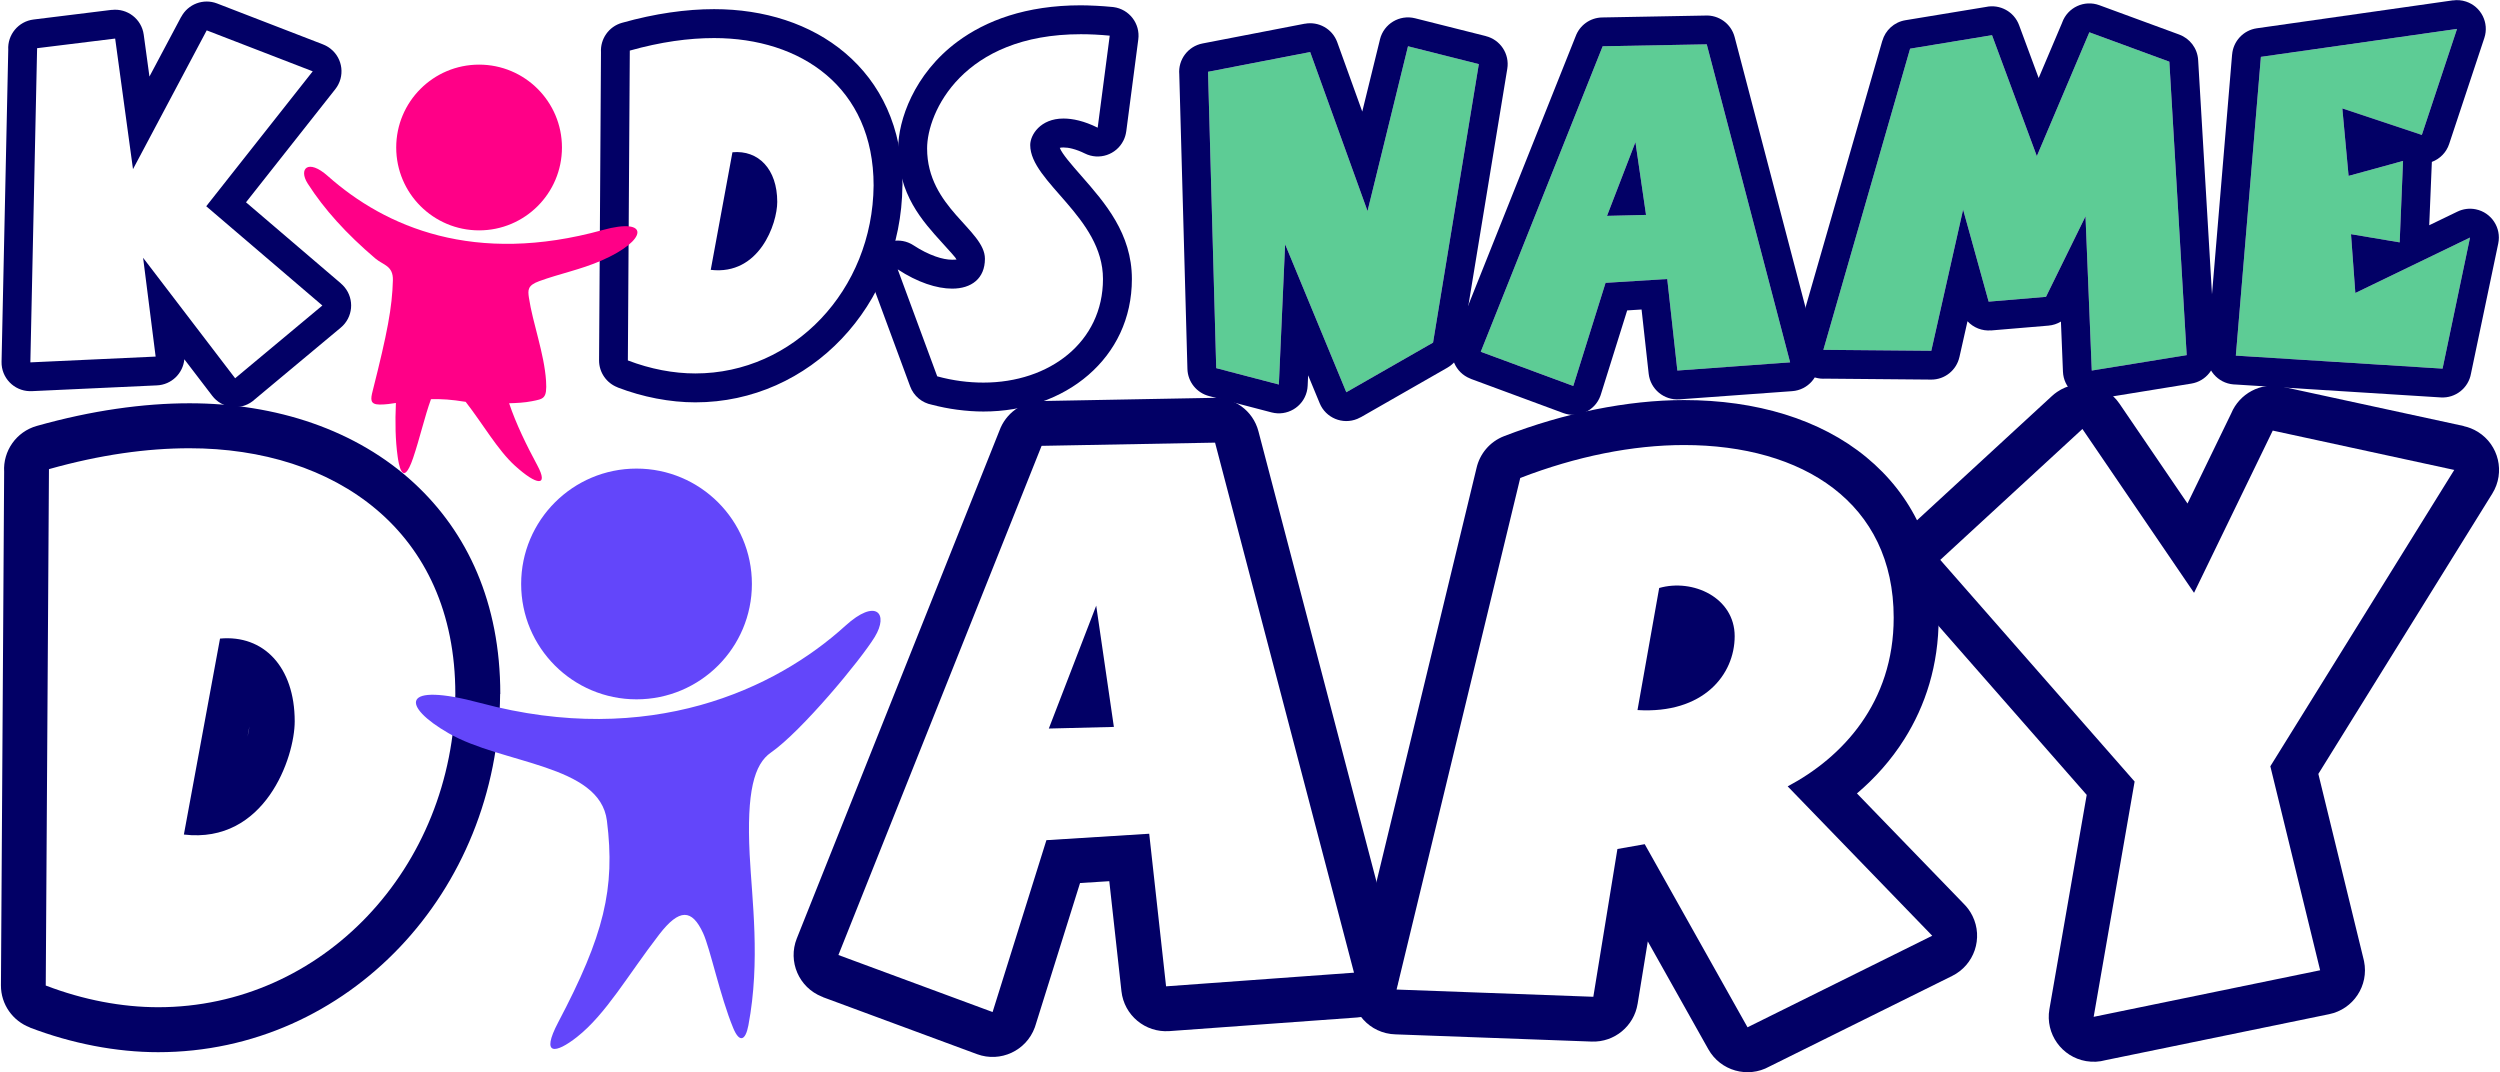
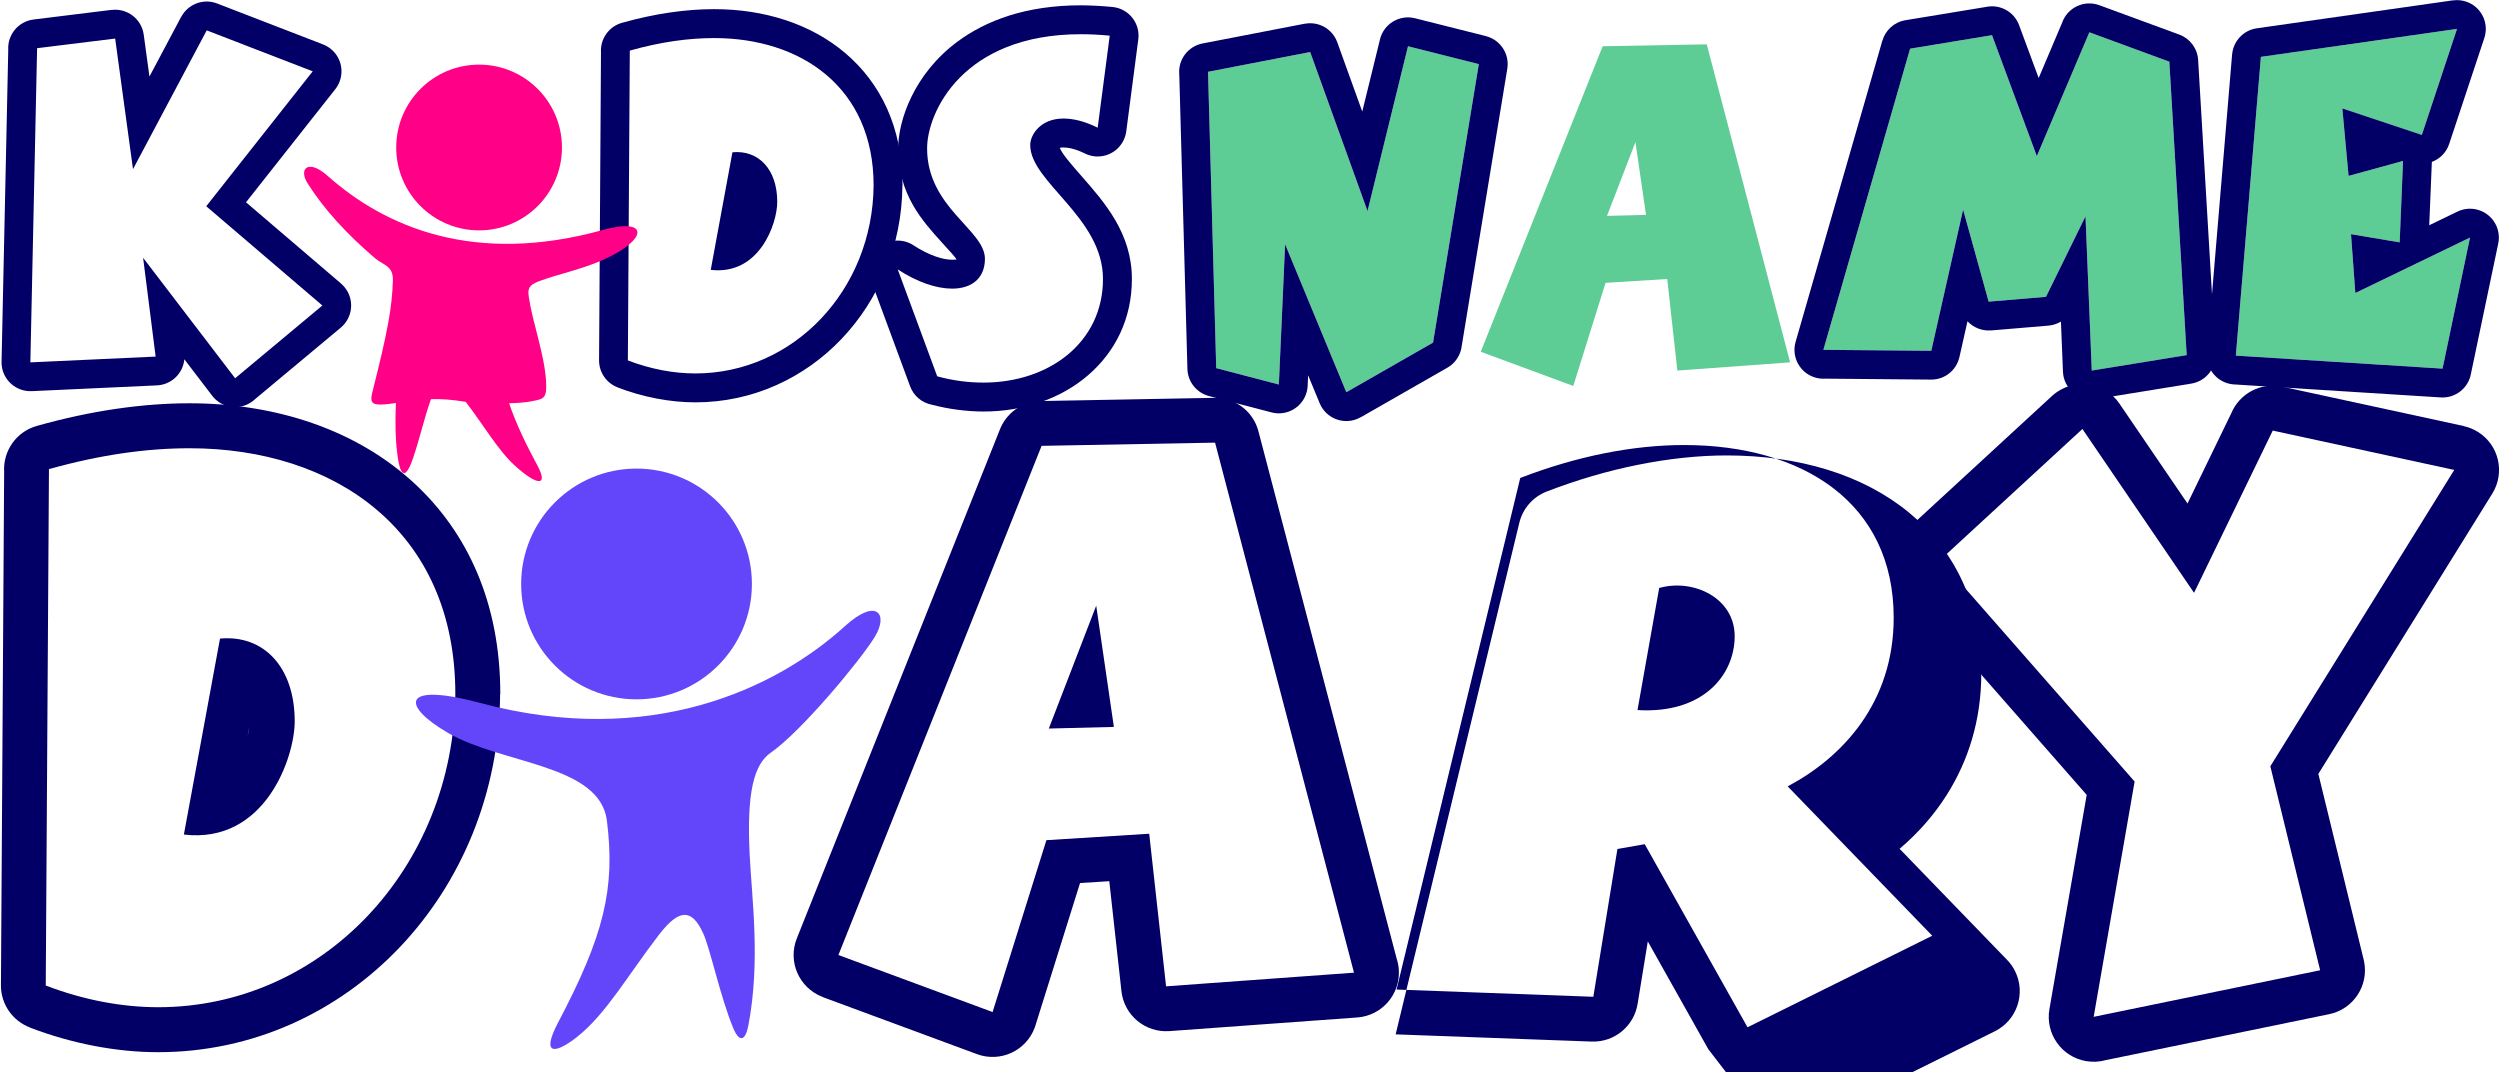
<svg xmlns="http://www.w3.org/2000/svg" xml:space="preserve" width="1280" height="549" version="1.1" style="shape-rendering:geometricPrecision; text-rendering:geometricPrecision; image-rendering:optimizeQuality; fill-rule:evenodd; clip-rule:evenodd" viewBox="0 0 3348.61 1437.13">
  <defs>
    <style type="text/css">
   
    .fil0 {fill:#020066}
    .fil2 {fill:#6346FA}
    .fil3 {fill:#FF0087}
    .fil1 {fill:#5DCC95;fill-rule:nonzero}
   
  </style>
  </defs>
  <g id="Layer_x0020_1">
    <g>
      <path class="fil0" d="M207.56 477.91l-16.79 -132.39 123.35 161.46 116.9 -97.52 -155.65 -133.04 142.73 -180.84 -142.08 -54.89 -98.81 186 -23.9 -175.02 -104.62 12.91 -9.04 421.08 167.91 -7.75zm75.84 52.53l-37.37 -48.91c-1.76,18.94 -17.27,34.14 -36.8,34.98l-167.92 7.75 0 -0.03c-0.8,0.04 -1.61,0.05 -2.42,0.03 -21.32,-0.42 -38.26,-18.04 -37.84,-39.35l8.98 -418.05c-1.22,-20.26 13.54,-38.23 33.97,-40.72l104.62 -12.92 0.01 0.1c20.97,-2.57 40.16,12.21 42.98,33.2l7.66 56.09 42.54 -80.09 0.1 0.05c9.03,-17.05 29.59,-25.04 48.04,-17.91l142.08 54.9 -0.02 0.03c3.52,1.36 6.9,3.26 10.01,5.72 16.72,13.21 19.56,37.47 6.35,54.19l-119.68 151.64 127.46 108.95 -0.04 0.05c1.63,1.39 3.16,2.94 4.58,4.64 13.62,16.39 11.39,40.72 -5,54.34l-114.99 95.94c-0.98,0.92 -2.02,1.81 -3.11,2.64 -16.97,12.96 -41.24,9.71 -54.19,-7.26z" />
    </g>
    <g>
      <path id="1" class="fil0" d="M840.47 483.08c30.36,11.63 61.36,17.44 90.42,17.44 131.75,0 237.66,-111.73 238.95,-251.87 0,-131.75 -97.52,-197.63 -213.77,-197.63 -34.22,0 -71.68,5.17 -113.01,16.79l-2.59 415.27zm111.08 -121.41l29.07 -157.59c34.87,-3.23 60.06,22.61 60.06,66.52 0,29.07 -23.9,98.82 -89.13,91.07zm-72.98 172.42c-17.41,-3.36 -34.83,-8.3 -51.87,-14.83l0.04 -0.1c-14.59,-5.56 -24.93,-19.7 -24.87,-36.23l2.57 -412.87c-1.05,-17.76 10.34,-34.48 28.17,-39.48 22.32,-6.28 43.69,-10.83 64.17,-13.82 20.92,-3.05 40.65,-4.49 59.29,-4.49 67.01,0 129.28,19.55 175.46,58.64 47.38,40.11 77.06,99.43 77.06,177.74l-0.15 0c0,0.1 0,0.2 0,0.3 -0.74,80.29 -31.57,152.57 -81.17,204.85 -50.22,52.94 -119.51,85.47 -196.38,85.47 -16.85,0 -34.42,-1.73 -52.32,-5.18z" />
    </g>
    <g>
      <path id="2" class="fil0" d="M1468.26 7.74c6.78,0.34 14,0.88 21.67,1.61l0 0c0.45,0.04 0.91,0.09 1.36,0.15 21.15,2.76 36.06,22.14 33.3,43.29l-16.14 123.35 -0.03 0c-0.54,4.16 -1.77,8.3 -3.76,12.26 -9.53,19.06 -32.7,26.79 -51.76,17.26 -5.69,-2.84 -11.2,-4.89 -16.44,-6.29 -4.62,-1.23 -8.68,-1.74 -12.16,-1.74 -2.18,0 -3.79,0.2 -4.94,0.54 3.29,8.32 15.5,22.25 29.01,37.66 31.53,35.98 67.64,77.17 67.64,138.11 0,53.22 -22.19,97.29 -58.27,128.57 -36.17,31.36 -86.06,49.03 -140.65,49.03 -11.04,0 -22.85,-0.79 -35.51,-2.47 -11.01,-1.46 -22.24,-3.66 -33.71,-6.66 -12.91,-2.46 -24.25,-11.45 -29.11,-24.7l-52.95 -143.37 0.1 -0.04c-4.05,-11.07 -2.99,-23.86 3.98,-34.47 11.71,-17.81 35.63,-22.75 53.44,-11.05 10.02,6.6 19.98,11.55 29.44,14.9 8.38,2.97 15.95,4.42 22.34,4.42 3.67,0 5.89,-0.18 6.28,-0.54 0.71,-0.64 -1.11,0.46 -1.11,-0.75 0,-1.05 -8.45,-10.33 -18.4,-21.27 -26.67,-29.32 -59.1,-64.96 -59.1,-126.62 0,-37.32 20.99,-99.68 79.28,-142.99 38.05,-28.26 91.81,-48.82 165.49,-48.82 5.33,0 12.23,0.21 20.71,0.63zm18.04 40.05c-13.56,-1.29 -26.48,-1.93 -38.75,-1.93 -158.23,0 -206.02,104.62 -206.02,153.06 0,79.43 77.5,109.14 77.5,147.89 0,26.48 -18.08,40.04 -43.92,40.04 -20.66,0 -46.5,-8.39 -72.97,-25.83l52.95 143.37c21.31,5.82 41.98,8.4 62,8.4 88.48,0 160.17,-54.25 160.17,-138.85 0,-82.67 -97.52,-129.81 -97.52,-179.54 0,-13.57 13.56,-35.52 44.56,-35.52 12.27,0 27.77,3.23 45.85,12.27l16.15 -123.36z" />
    </g>
    <g>
      <polygon id="3" class="fil1" points="1721.38,327.44 1803.4,525.71 1919.65,459.18 1981,85.9 1886.07,62 1831.82,282.87 1754.96,69.75 1618.05,96.23 1629.03,493.41 1712.99,515.37 " />
      <path id="4" class="fil0" d="M1721.38 327.44l82.02 198.27 116.25 -66.53 61.35 -373.28 -94.93 -23.9 -54.25 220.87 -76.86 -213.12 -136.91 26.48 10.98 397.18 83.96 21.96 8.39 -187.93zm46.3 212.95l-15.47 -37.39 -0.63 14.04 0 0c-0.12,2.65 -0.51,5.34 -1.21,8.02 -5.35,20.65 -26.43,33.05 -47.07,27.7l-83.96 -21.96 0 0c-16.24,-4.2 -28.43,-18.73 -28.91,-36.33l-10.92 -394.84c-1.74,-19.55 11.58,-37.63 31.27,-41.39l136.92 -26.48 0.01 0.08c18.37,-3.53 37.08,6.74 43.58,24.89l33.47 92.81 23.37 -95.16c0.12,-0.58 0.25,-1.17 0.4,-1.76 5.18,-20.73 26.19,-33.34 46.92,-28.16l94.94 23.9 -0.02 0.05c19.32,4.8 32.03,23.7 28.78,43.69l-60.99 371.09c-1.26,11.96 -8.05,23.17 -19.29,29.6l-116.25 66.52 -0.04 -0.08c-1.43,0.82 -2.93,1.56 -4.5,2.2 -19.73,8.11 -42.29,-1.31 -50.4,-21.04z" />
    </g>
    <g>
      <path id="5" class="fil1" d="M2107.58 517.31l43.27 -138.21 82.67 -5.16 13.56 122.7 151.13 -10.98 -111.73 -426.24 -139.5 2.58 -163.39 409.46 123.99 45.85zm45.21 -227.98l38.1 -98.81 14.21 97.52 -52.31 1.29z" />
-       <path id="6" class="fil0" d="M2107.58 517.31l43.27 -138.21 82.67 -5.16 13.56 122.7 151.13 -10.98 -111.73 -426.24 -139.5 2.58 -163.39 409.46 123.99 45.85zm45.21 -227.98l38.1 -98.81 14.21 97.52 -52.31 1.29zm27.04 126.7l-35.09 112.08c-0.25,0.84 -0.52,1.68 -0.83,2.52 -7.35,20.06 -29.58,30.36 -49.65,23.01l-123.99 -45.86 0.03 -0.09c-0.32,-0.12 -0.63,-0.24 -0.94,-0.36 -19.81,-7.86 -29.51,-30.29 -21.65,-50.1l162.99 -408.45c5.33,-14.6 19.22,-25.12 35.67,-25.38l138 -2.55c17.99,-1.01 34.8,10.76 39.5,28.88l111.06 423.73c1,3 1.64,6.18 1.87,9.48 1.51,21.32 -14.55,39.82 -35.87,41.32l-151.12 10.98 0 -0.02c-20.62,1.47 -38.89,-13.61 -41.17,-34.34l-9.52 -86.05 -19.29 1.2z" />
    </g>
    <g>
      <polygon id="7" class="fil1" points="2442.77,468.87 2587.43,470.16 2630.06,280.94 2664.29,404.29 2741.14,397.83 2794.1,289.98 2802.49,496.64 2929.72,475.98 2906.47,82.67 2799.26,43.27 2728.87,209.25 2668.81,47.15 2559.02,65.23 " />
      <path id="8" class="fil0" d="M2442.77 468.87l144.66 1.29 42.63 -189.22 34.23 123.35 76.85 -6.46 52.96 -107.85 8.39 206.66 127.23 -20.66 -23.25 -393.31 -107.21 -39.4 -70.39 165.98 -60.06 -162.1 -109.79 18.08 -116.25 403.64zm144.36 39.89l-141.61 -1.26c-4.38,0.31 -8.88,-0.12 -13.35,-1.39 -20.56,-5.85 -32.49,-27.27 -26.64,-47.83l116.25 -403.64 0.06 0.01c3.98,-13.96 15.7,-25.08 30.97,-27.56l107.79 -17.76c18.6,-4.06 37.8,6.13 44.54,24.5l26.2 70.73 31.35 -73.9c0.08,-0.24 0.16,-0.47 0.25,-0.71 7.35,-20.06 29.58,-30.36 49.64,-23.01l107.21 39.4 -0.01 0.02c14.01,5.14 24.36,18.19 25.29,34.04l23.25 393.31 -0.02 0c1.18,19.55 -12.63,37.2 -32.37,40.41l-127.23 20.67 0 -0.02c-1.54,0.25 -3.1,0.41 -4.69,0.47 -21.32,0.84 -39.28,-15.77 -40.12,-37.08l-2.72 -67.17c-4.97,3 -10.68,4.93 -16.85,5.44l-76.86 6.46 0 -0.09c-11.99,1 -23.57,-3.69 -31.51,-12.24l-10.83 48.08 -0.02 -0.01c-3.89,17.37 -19.46,30.28 -37.97,30.13z" />
    </g>
    <g>
      <polygon id="9" class="fil1" points="2995.59,476.62 3272.66,494.06 3309.47,318.39 3155.76,392.67 3149.95,313.87 3215.18,324.85 3219.7,215.71 3146.72,235.73 3138.32,145.31 3244.88,180.83 3292.03,38.75 3029.18,76.21 " />
      <path id="10" class="fil0" d="M2995.59 476.62l277.07 17.44 36.81 -175.67 -153.71 74.28 -5.81 -78.8 65.23 10.98 4.52 -109.14 -72.98 20.02 -8.4 -90.42 106.56 35.52 47.15 -142.08 -262.85 37.46 -33.59 400.41zm274.64 56.04l-275.01 -17.31c-0.93,-0.01 -1.86,-0.05 -2.8,-0.13 -21.32,-1.75 -37.18,-20.46 -35.42,-41.78l33.58 -400.41 0.04 0.01c1.44,-17.62 14.88,-32.53 33.11,-35.13l262.85 -37.45 0.01 0.09c5.72,-0.82 11.7,-0.36 17.55,1.57 20.23,6.69 31.21,28.51 24.52,48.74l-47.15 142.08c-3.82,11.58 -12.61,20.12 -23.21,24.06 0,0.08 0,0.15 0,0.22l-3.51 84.66 37.87 -18.3 0.01 0.01c7.4,-3.58 16,-4.84 24.67,-3.04 20.9,4.35 34.31,24.82 29.97,45.72l-36.55 174.39c-3.3,19.21 -20.63,33.25 -40.53,32z" />
    </g>
    <g>
      <path class="fil0" d="M60.28 1320.88c50.59,19.37 102.25,29.06 150.69,29.06 219.58,0 396.1,-186.22 398.26,-419.79 0,-219.58 -162.53,-329.37 -356.28,-329.37 -57.05,0 -119.48,8.61 -188.37,27.99l-4.3 692.11zm185.13 -202.36l48.44 -262.64c58.12,-5.38 100.1,37.67 100.1,110.87 0,48.44 -39.82,164.68 -148.54,151.77zm-120.84 283.15c-28.75,-5.55 -57.53,-13.72 -85.72,-24.52l0.06 -0.15c-22.69,-8.64 -38.78,-30.64 -38.68,-56.36l4.29 -688.38c-1.64,-27.63 16.08,-53.64 43.82,-61.42 37.01,-10.41 72.44,-17.95 106.39,-22.9 34.64,-5.06 67.32,-7.44 98.22,-7.44 116.29,0 223.91,35.7 301.14,107.1 71.3,65.91 115.41,160.23 115.41,282.55l-0.23 0c0,0.16 0,0.31 0,0.47 -1.22,132.69 -52.17,252.12 -134.11,338.49 -82.91,87.4 -197.29,141.1 -324.19,141.1 -27.83,0 -56.84,-2.84 -86.4,-8.54zm208.67 -428.1l-2.55 13.84c1.19,-4.89 2.03,-9.56 2.55,-13.84z" />
    </g>
    <g>
      <path id="1" class="fil0" d="M3108.58 1300.42l-66.74 -273.4 246.49 -397.18 -243.26 -52.74 -105.49 217.43 -149.61 -219.58 -190.52 175.45 260.48 297.08 -54.89 315.37 303.54 -62.43zm-2.4 -263.18l60.79 249.06 -0.01 0c0.17,0.7 0.33,1.4 0.48,2.12 6.63,32.51 -14.35,64.24 -46.86,70.87l-299.63 61.62c-8.23,2.27 -17.07,2.81 -26.04,1.28 -32.77,-5.59 -54.8,-36.69 -49.21,-69.46l50.02 -287.37 -239.35 -272.98c-0.4,-0.41 -0.8,-0.83 -1.19,-1.25 -22.49,-24.45 -20.91,-62.5 3.53,-85l190.52 -175.45 0.01 0c2.11,-1.94 4.38,-3.75 6.82,-5.42 27.44,-18.72 64.86,-11.66 83.59,15.78l91.16 133.8 58.66 -120.91c10.94,-26.33 39.44,-41.93 68.31,-35.69l243.26 52.74 -0.03 0.15c6.51,1.41 12.89,3.92 18.87,7.62 28.22,17.42 36.97,54.43 19.54,82.64l-233.24 375.85z" />
    </g>
    <g>
      <path id="2" class="fil0" d="M1329.32 1356.4l72.12 -230.35 137.78 -8.61 22.6 204.51 251.87 -18.3 -186.21 -710.4 -232.5 4.3 -272.32 682.42 206.66 76.43zm75.35 -379.96l63.51 -164.69 23.68 162.53 -87.19 2.16zm41.84 207.06l-59.4 189.71c-0.38,1.31 -0.8,2.61 -1.28,3.91 -11.44,31.2 -46.02,47.23 -77.23,35.79l-206.66 -76.43 0.05 -0.14c-0.49,-0.18 -0.98,-0.37 -1.46,-0.56 -30.82,-12.23 -45.9,-47.12 -33.67,-77.94l271.68 -680.82c8.27,-22.72 29.88,-39.11 55.5,-39.51l230.16 -4.26c28,-1.56 54.14,16.74 61.44,44.93l185.18 706.49c1.55,4.67 2.55,9.61 2.91,14.75 2.35,33.16 -22.64,61.94 -55.8,64.28l-251.87 18.29 0 -0.02c-32.08,2.28 -60.49,-21.18 -64.05,-53.42l-16.3 -147.5 -39.2 2.45z" />
    </g>
    <g>
-       <path id="3" class="fil0" d="M2203.34 1131.43l137.78 245.42 247.56 -122.71 -193.74 -200.21c73.19,-38.74 142.08,-111.94 142.08,-226.04 0,-153.92 -121.63,-231.42 -280.94,-231.42 -68.88,0 -144.23,15.07 -219.58,44.14l-165.76 685.65 263.71 9.69 32.29 -198.06 36.6 -6.46zm-9.69 -179.75l29.07 -163.61c45.2,-12.92 101.18,12.92 101.18,64.58 0,51.67 -41.98,104.41 -130.25,99.03zm94.96 454.6l-81.15 -144.55 -13.67 83.87 -0.03 -0.01c-4.76,29.47 -30.82,51.48 -61.43,50.4l-262.82 -9.66c-4.27,-0.09 -8.58,-0.64 -12.9,-1.68 -32.25,-7.8 -52.07,-40.27 -44.26,-72.52l165.56 -684.84c4.3,-18.82 17.57,-35.24 36.93,-42.72 40.65,-15.68 81.6,-27.65 121.96,-35.76 41.57,-8.36 81.64,-12.61 119.28,-12.61 96.36,0 182.35,25.58 244.24,76.56 60.63,49.95 96.98,121.79 96.98,215.13 0,63.93 -17.85,117.99 -45.94,162.68 -17.82,28.35 -39.67,52.55 -63.59,72.85l142.8 147.56c4.8,4.67 8.9,10.21 12.03,16.55 14.7,29.78 2.47,65.84 -27.31,80.53l-245.01 121.44c-28.95,16.04 -65.46,5.69 -81.67,-23.22z" />
+       <path id="3" class="fil0" d="M2203.34 1131.43l137.78 245.42 247.56 -122.71 -193.74 -200.21c73.19,-38.74 142.08,-111.94 142.08,-226.04 0,-153.92 -121.63,-231.42 -280.94,-231.42 -68.88,0 -144.23,15.07 -219.58,44.14l-165.76 685.65 263.71 9.69 32.29 -198.06 36.6 -6.46zm-9.69 -179.75l29.07 -163.61c45.2,-12.92 101.18,12.92 101.18,64.58 0,51.67 -41.98,104.41 -130.25,99.03zm94.96 454.6l-81.15 -144.55 -13.67 83.87 -0.03 -0.01c-4.76,29.47 -30.82,51.48 -61.43,50.4l-262.82 -9.66l165.56 -684.84c4.3,-18.82 17.57,-35.24 36.93,-42.72 40.65,-15.68 81.6,-27.65 121.96,-35.76 41.57,-8.36 81.64,-12.61 119.28,-12.61 96.36,0 182.35,25.58 244.24,76.56 60.63,49.95 96.98,121.79 96.98,215.13 0,63.93 -17.85,117.99 -45.94,162.68 -17.82,28.35 -39.67,52.55 -63.59,72.85l142.8 147.56c4.8,4.67 8.9,10.21 12.03,16.55 14.7,29.78 2.47,65.84 -27.31,80.53l-245.01 121.44c-28.95,16.04 -65.46,5.69 -81.67,-23.22z" />
    </g>
    <g>
      <path class="fil2" d="M1132.04 838.67c41.09,-37.37 58.54,-16.46 39.3,15.04 -18.83,30.83 -98.11,126.46 -139.17,154.94 -22.53,15.63 -32.64,52.47 -28.46,136.68 2.98,60.1 14.65,142.35 -1.67,228.76 -4.01,21.24 -12.18,23.59 -20.36,3.79 -17.64,-42.7 -30.81,-106.57 -40.41,-127.34 -14.93,-32.28 -31.63,-33.28 -58.79,1.91 -41.96,54.36 -71.28,106.83 -110.38,137.55 -27.91,21.93 -49.18,26.09 -24.94,-19.92 61.25,-116.25 76.7,-179.28 65.22,-270.19 -9.56,-75.64 -140.02,-75.49 -212.54,-117.35 -62.39,-36.02 -65.39,-69.38 43.04,-40.33 227.01,60.83 395.78,-18.62 489.16,-103.54z" />
      <circle class="fil2" cx="852.08" cy="782.67" r="154.63" />
    </g>
    <g>
      <circle class="fil3" cx="641.07" cy="197.69" r="111.07" />
      <path class="fil3" d="M438.25 235.88c77.55,68.85 197,119.95 368.37,72.45 63.74,-17.67 61.13,13.59 -1.39,40.83 -28.21,12.3 -56.05,17.59 -83.62,27.68 -15.52,5.69 -15.3,11.67 -13.75,22.22 4.92,33.31 20.65,75.03 22.97,111.63 1.52,24.01 -3.35,23.89 -19.02,27.05 -9.63,1.94 -20.66,2.48 -30.49,2.74 9.3,27.72 23.31,56.25 37.87,83.34 15.41,28.65 -0.49,27.24 -30.2,0.23 -22.99,-20.89 -43.04,-56.14 -65.89,-85.47 -20.34,-3.2 -31.08,-3.87 -46.5,-3.58 -8.73,24.07 -14.94,52.34 -23.96,78.86 -14.4,42.33 -19.58,6.28 -20.76,-2.26 -3.01,-21.76 -3.46,-45.46 -2.31,-71.51 -5.7,0.99 -14.44,2.2 -21.82,2.13 -13.14,-0.12 -12.15,-7.01 -9.32,-18.23 19.73,-78.02 26.12,-111.83 27.11,-148.3 0.53,-19.76 -12.89,-20.2 -23.65,-29.36 -38.77,-33.03 -68.47,-65.81 -90.54,-100.35 -12.51,-19.58 0.25,-33.76 26.9,-10.1z" />
    </g>
  </g>
</svg>